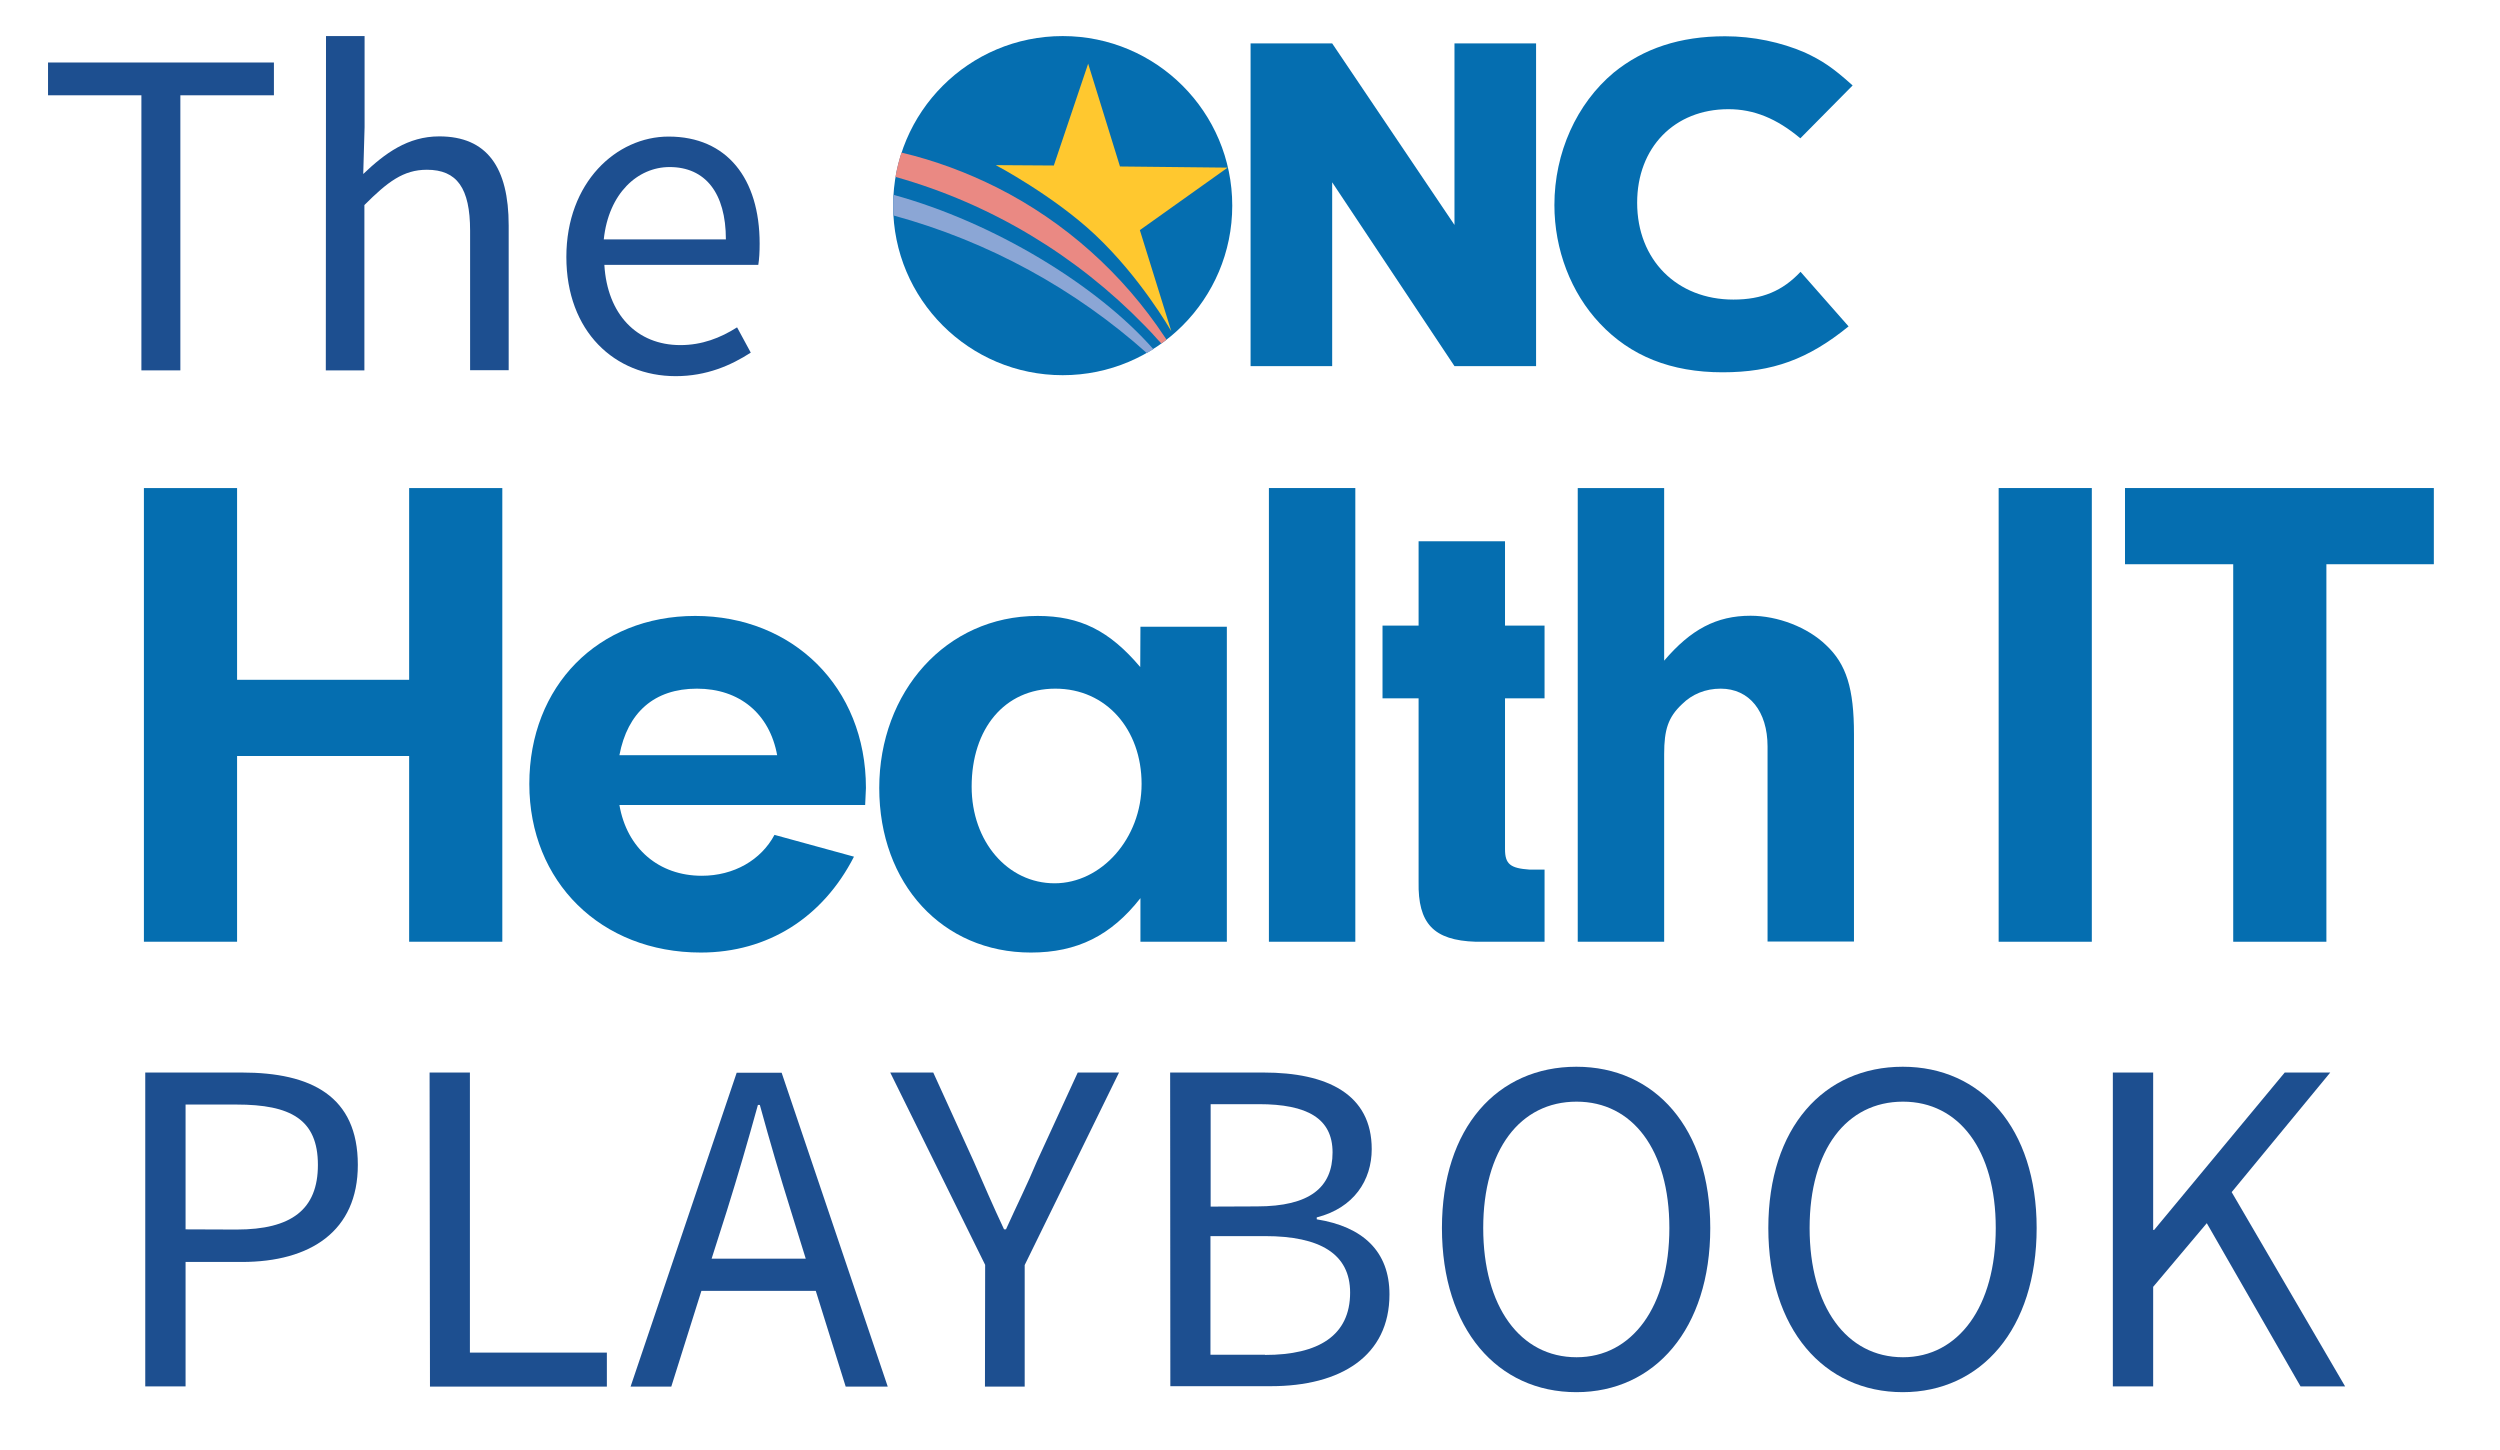
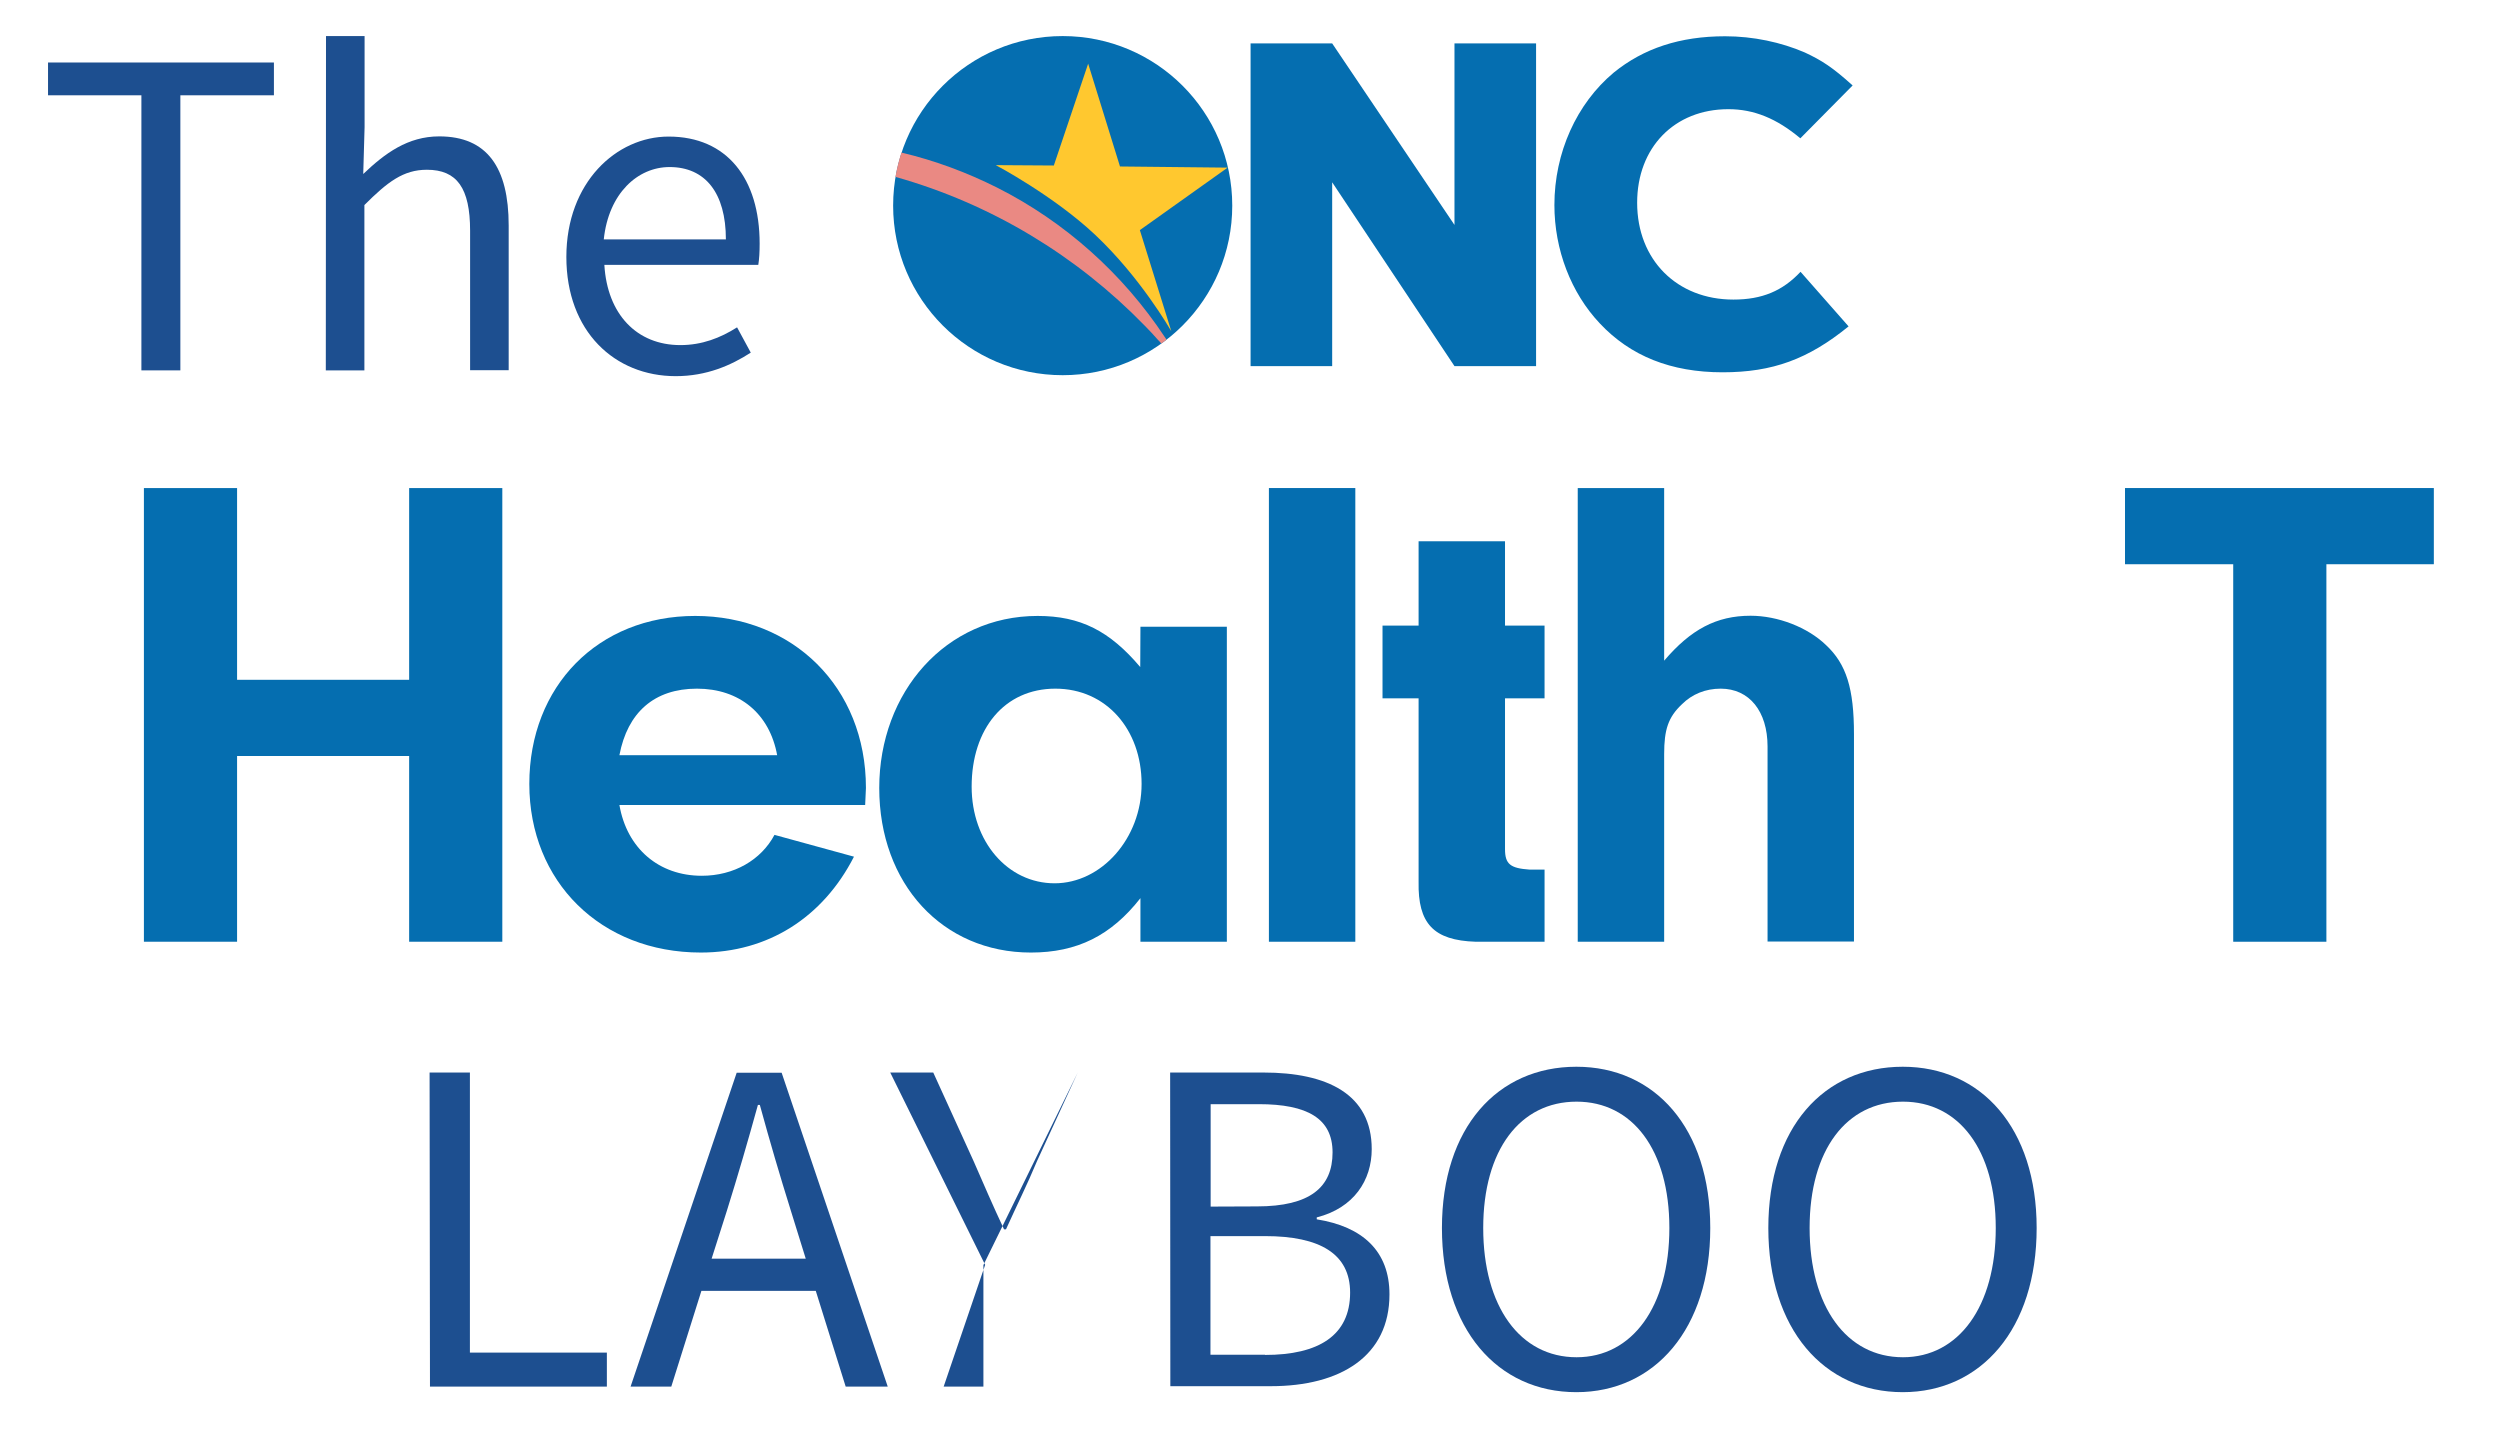
<svg xmlns="http://www.w3.org/2000/svg" version="1.1" id="Layer_1" x="0px" y="0px" viewBox="0 0 1296 751.5" style="enable-background:new 0 0 1296 751.5;" xml:space="preserve">
  <style type="text/css">
	.st0{fill:none;}
	.st1{enable-background:new    ;}
	.st2{fill:#1D4F90;}
	.st3{fill:#056EB0;}
	.st4{fill:#EA8983;}
	.st5{fill:#8BA6D5;}
	.st6{fill:#FFC82F;}
</style>
  <g>
    <rect x="52.9" y="546.9" class="st0" width="1319.4" height="245.2" />
    <g class="st1">
-       <path class="st2" d="M75.3,556h50.1c35.9,0,60.1,12.2,60.1,47.9c0,34.3-24.5,50.3-60.1,50.3H96.2v64.5H75.3V556z M122.6,637.4    c28.5,0,42.2-10.4,42.2-33.5c0-23.6-14.1-31.3-42.2-31.3H96.2v64.7L122.6,637.4L122.6,637.4z" />
      <path class="st2" d="M222.7,556h20.9v145.2h71v17.6h-91.7L222.7,556L222.7,556z" />
      <path class="st2" d="M422.9,669.2h-59.3l-15.6,49.6h-21.1l55-162.7h23.3l55,162.7h-21.8L422.9,669.2z M417.7,652.5l-7.7-24.8    c-5.7-18.2-10.9-35.9-16.1-54.9h-1c-5.2,18.8-10.4,36.7-16.1,54.9l-7.9,24.8H417.7z" />
-       <path class="st2" d="M510.7,655.7L461.5,556h22.3l20.9,45.9c5.2,11.9,10.1,23.3,15.8,35.4h1c5.5-12.2,11.2-23.6,16.1-35.4    l21.1-45.9h21.4l-48.9,99.8v63h-20.6L510.7,655.7L510.7,655.7z" />
+       <path class="st2" d="M510.7,655.7L461.5,556h22.3l20.9,45.9c5.2,11.9,10.1,23.3,15.8,35.4h1c5.5-12.2,11.2-23.6,16.1-35.4    l21.1-45.9l-48.9,99.8v63h-20.6L510.7,655.7L510.7,655.7z" />
      <path class="st2" d="M606.6,556H655c33,0,56.1,11.2,56.1,39.7c0,16.1-9.2,30.5-28.5,35.4v1c23.9,3.8,37.7,16.6,37.7,38.9    c0,32-25.3,47.6-61.5,47.6h-52.1L606.6,556L606.6,556z M651.6,625.4c27.5,0,39.2-9.9,39.2-28c0-17.6-13.1-25-38.2-25h-25v53.1    L651.6,625.4L651.6,625.4z M655.8,702.4c27.8,0,44.1-10.1,44.1-32.3c0-20.1-15.6-29.3-44.1-29.3h-28.3v61.5H655.8z" />
      <path class="st2" d="M747.5,636.6c0-52.1,28.8-83.6,69.7-83.6c40.7,0,69.4,31.8,69.4,83.6c0,52.3-28.8,85.1-69.4,85.1    C776.3,721.7,747.5,689,747.5,636.6z M865.4,636.6c0-40.5-19.1-65.5-48.1-65.5c-29.3,0-48.4,25-48.4,65.5c0,40.7,19.1,67,48.4,67    C846.2,703.6,865.4,677.3,865.4,636.6z" />
      <path class="st2" d="M916.7,636.6c0-52.1,28.8-83.6,69.7-83.6c40.7,0,69.4,31.8,69.4,83.6c0,52.3-28.8,85.1-69.4,85.1    C945.5,721.7,916.7,689,916.7,636.6z M1034.6,636.6c0-40.5-19.1-65.5-48.1-65.5c-29.3,0-48.4,25-48.4,65.5c0,40.7,19.1,67,48.4,67    C1015.4,703.6,1034.6,677.3,1034.6,636.6z" />
-       <path class="st2" d="M1095.3,556h20.9v81.6h0.5l67.7-81.6h23.6l-51.1,62l58.8,100.7h-23.1l-48.6-84.6l-27.8,33v51.6h-20.9    L1095.3,556L1095.3,556z" />
    </g>
    <rect x="18.8" y="18.7" class="st0" width="418" height="188.1" />
    <g class="st1">
      <path class="st2" d="M73.3,49.4H24.9v-17H142v17H93.5V192H73.3V49.4z" />
      <path class="st2" d="M169,18.7h20v47.2l-0.7,24.3c11.2-10.7,23.1-19.5,39.4-19.5c24.8,0,36,16.1,36,46.2v75h-20v-72.3    c0-22.1-6.8-31.6-22.4-31.6c-12.2,0-20.4,6.3-32.4,18.3V192h-20L169,18.7L169,18.7z" />
      <path class="st2" d="M346.6,70.8c30.2,0,47.2,21.7,47.2,55.5c0,4.1-0.2,8-0.7,11h-79.8c1.5,25.6,16.8,41.6,39.4,41.6    c11.2,0,20.7-3.7,29.4-9.2l7.1,13.1c-10.2,6.6-22.9,12.2-38.9,12.2c-31.6,0-56.7-23.1-56.7-61.8S319.6,70.8,346.6,70.8z     M376.3,124.1c0-24.1-10.7-37.5-29.2-37.5c-16.5,0-31.6,13.6-34.1,37.5H376.3z" />
    </g>
    <g id="a_00000031891493019447314300000002506324587898405804_">
      <g>
        <g>
          <path class="st3" d="M122.9,488.2H74.6V253h48.3v99.4h89.2V253h48.3v235.2h-48.3v-96.3h-89.2      C122.9,391.9,122.9,488.2,122.9,488.2z" />
          <path class="st3" d="M321.1,417.3c3.9,22.6,20.5,36.7,42.7,36.7c16.6,0,30.7-8.1,37.7-21.2l41.2,11.3      c-16.2,31.7-44.8,49.7-79.4,49.7c-51.8,0-88.9-36.7-88.9-87.4s35.6-87.1,86-87.1s88.5,36.7,88.5,89.2l-0.4,8.8H321.1      L321.1,417.3z M402.9,391.6C399,370,383.4,357,361.3,357s-36,12.3-40.2,34.5h81.8L402.9,391.6L402.9,391.6z" />
          <path class="st3" d="M591.2,324.9H636v163.3h-44.8v-22.6c-15.2,19.4-32.8,28.2-56.8,28.2c-45.8,0-78.6-35.6-78.6-85.3      s34.5-89.2,82.1-89.2c22.2,0,37.4,7.8,53.2,26.5L591.2,324.9L591.2,324.9z M503.7,407.8c0,28.5,18.7,50.1,43,50.1      s45.1-23.3,45.1-51.5S573.5,357,547.1,357C520.7,357,503.7,377.8,503.7,407.8L503.7,407.8z" />
          <path class="st3" d="M657.8,488.2V253h44.8v235.2H657.8z" />
          <path class="st3" d="M780.2,440.2c0,7.8,2.8,9.9,12.7,10.6h7.8v37.4H765c-21.9-0.7-30-9.5-29.6-31V362h-18.7v-37.7h18.7v-43.7      h44.8v43.7h20.5V362h-20.5V440.2L780.2,440.2z" />
          <path class="st3" d="M862.7,342.5c13.8-16.2,27.1-23.3,44.8-23.3c14.1,0,29.6,6,39.1,15.2c10.6,9.9,14.5,22.6,14.5,46.2v107.5      h-44.8V387c0-18.3-9.5-30-24.3-30c-7.8,0-14.8,2.8-20.1,8.1c-7.1,6.7-9.2,13.1-9.2,25.8v97.3h-44.8V253h44.8V342.5L862.7,342.5z      " />
-           <path class="st3" d="M1084.4,488.2h-48.3V253h48.3V488.2z" />
          <path class="st3" d="M1206,488.2h-48.3V292.5h-56.1V253h160.1v39.5H1206V488.2z" />
        </g>
      </g>
    </g>
    <g id="Layer_1_00000073720377497862323200000009542596056414443709_">
      <g>
        <g>
          <circle class="st3" cx="550.9" cy="106.6" r="87.9" />
          <g>
            <path class="st4" d="M603.8,174.7c-21.7-32.8-51.7-59.7-87-77.5c-15.6-7.8-32.1-14-49.5-18.1c-1.3,4.1-2.4,8.3-3.1,12.6       c49.8,14,94.1,41,129.2,77.1c2.4,2.4,4.7,4.9,6.9,7.4c0.6,0.6,1.2,1.2,1.7,1.9c0.9-0.6,1.8-1.3,2.7-2       C604.5,175.6,604.1,175.2,603.8,174.7z" />
-             <path class="st5" d="M597.9,181c-29.2-33.2-82.9-65.8-134.7-80c-0.1,1.9-0.2,3.8-0.2,5.7c0,1.7,0.1,3.3,0.2,5       c49.4,13.5,94.2,38.2,131.4,71.4C595.6,182.3,596.8,181.7,597.9,181z" />
            <path class="st6" d="M636.4,86.9l-55.8-0.6L564.1,33l-17.8,52.8l-30.1-0.2c0,0,29.9,15.8,51.5,36.1c23.6,22.2,39,49.2,39.5,50       l-16.3-52.4L636.4,86.9z" />
          </g>
        </g>
        <g>
          <g>
            <path class="st3" d="M958.3,169.2c-20.9,17-39.4,23.8-65.3,23.8c-26.7,0-47.8-8.4-63.7-25.4c-14.9-15.8-23.5-38.2-23.5-61.3       c0-27.1,11.5-52.6,30.8-68.7c15.4-12.5,34.3-18.8,57.7-18.8c14.6,0,29,3.1,41.3,8.4c8.8,4.1,14.4,7.7,24.8,17.1l-27.1,27.4       C921,61.4,909.2,56.6,896,56.6c-28,0-47.3,19.9-47.3,48.5c0,29.6,20.6,50.2,49.9,50.2c14.9,0,25.5-4.5,34.8-14.4L958.3,169.2z" />
          </g>
        </g>
        <g>
          <g>
            <path class="st3" d="M690.6,189.8h-42.3V22.5h42.3l63.4,94.1V22.5h42.3v167.3H754l-63.4-95.3V189.8z" />
          </g>
        </g>
      </g>
    </g>
  </g>
</svg>